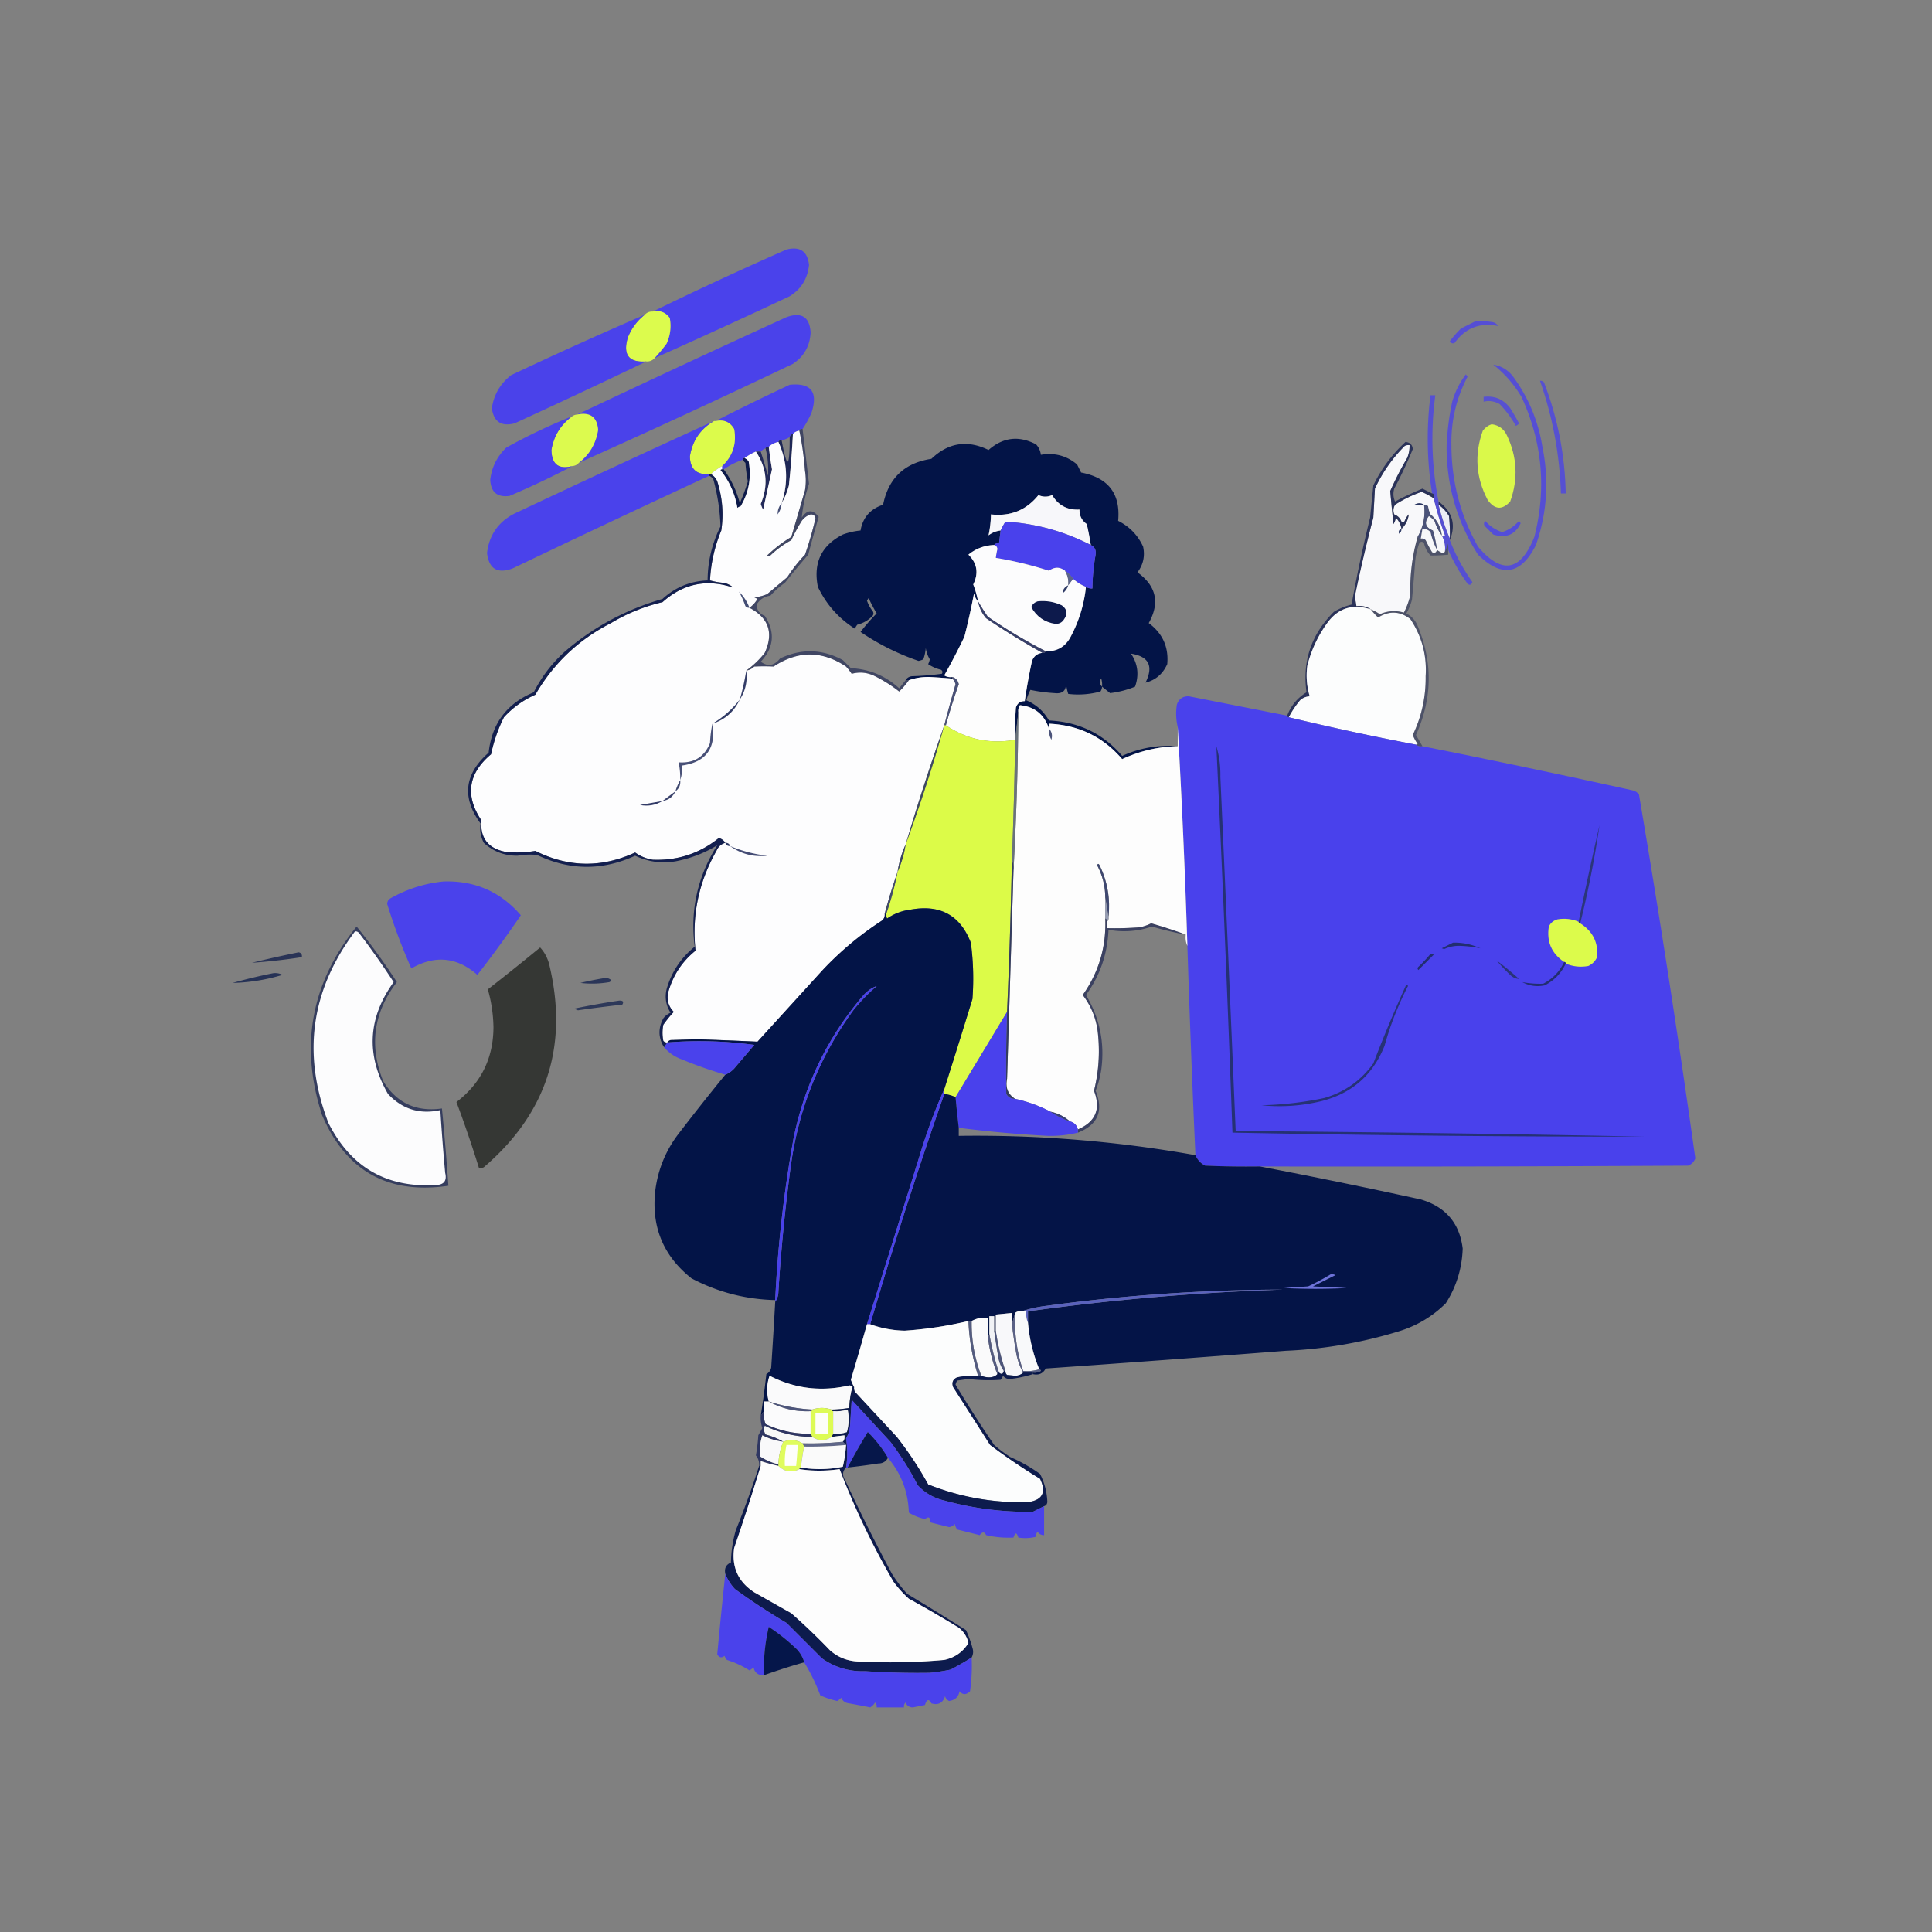
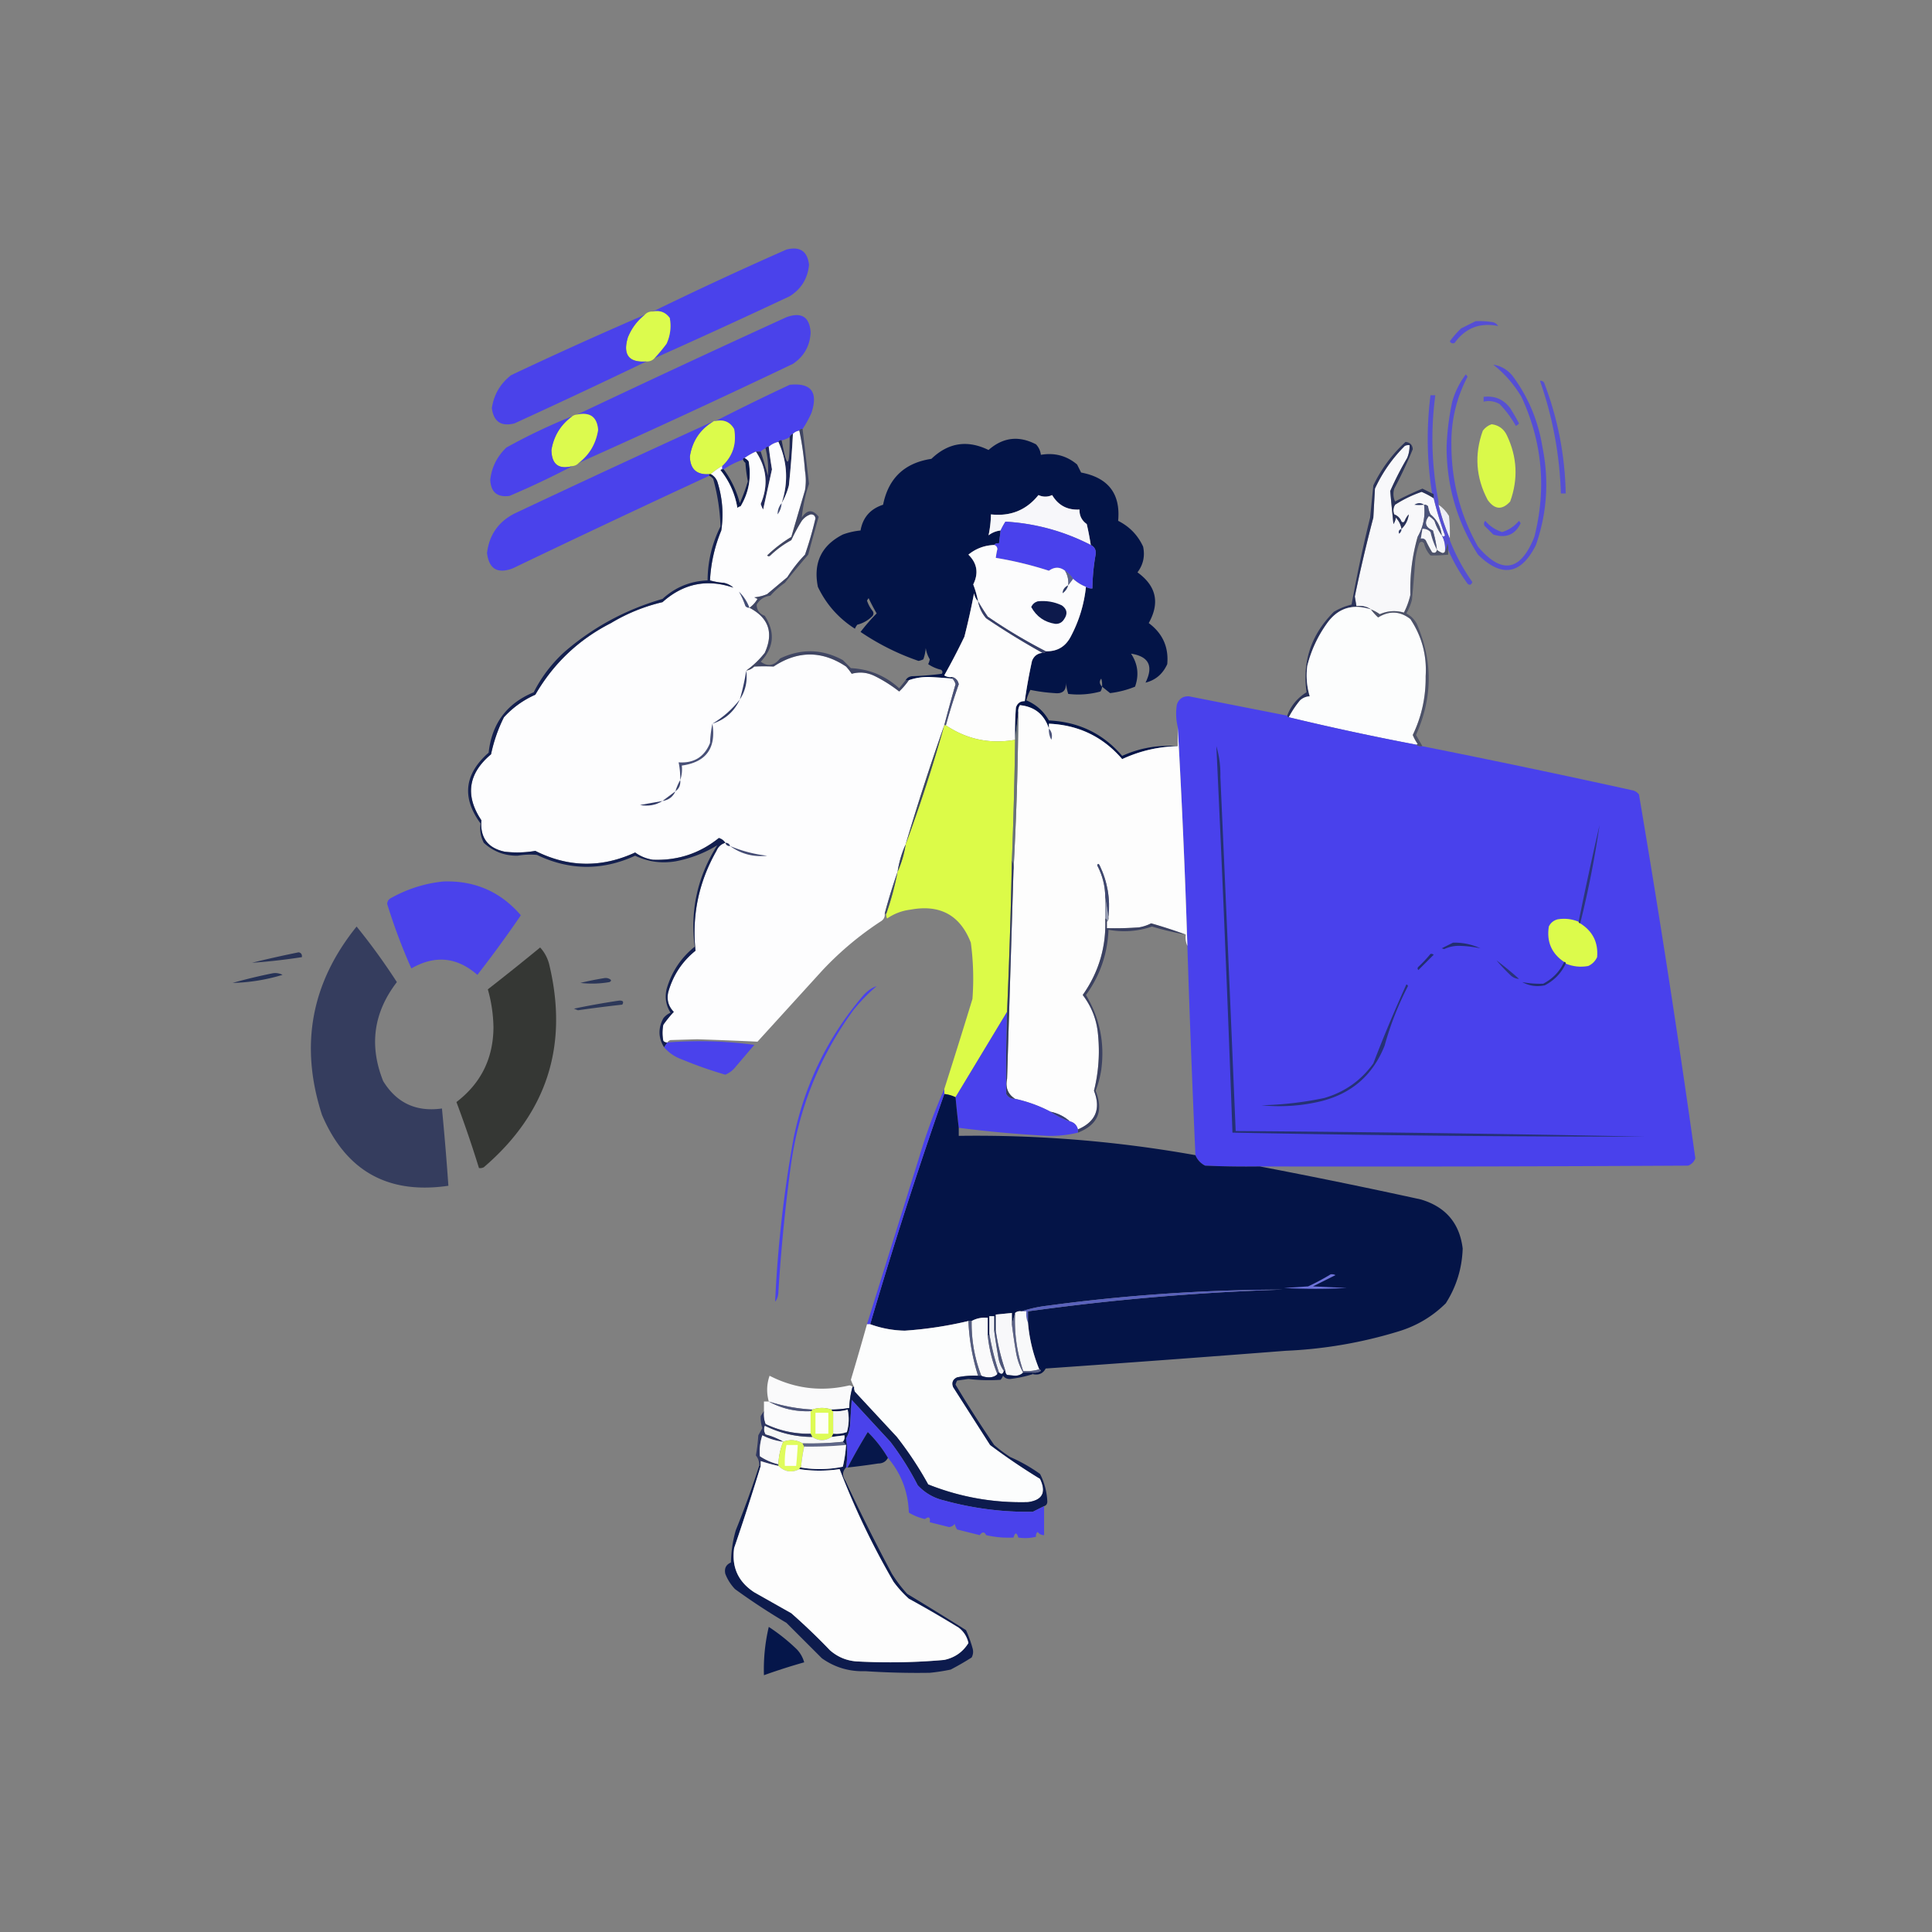
<svg xmlns="http://www.w3.org/2000/svg" width="1200" height="1200" style="shape-rendering:geometricPrecision;text-rendering:geometricPrecision;image-rendering:optimizeQuality;fill-rule:evenodd;clip-rule:evenodd">
  <rect width="100%" height="100%" fill="#808080" stroke="none" />
  <path fill="#4941EC" d="M406.5 222.5a99 99 0 0 0 7.5-9q3.515-7.654 2-16-3.887-5.322-10.5-4a2368 2368 0 0 1 83-38.5q12.544-3.186 14 9.5-1.239 12.736-12 19.5a4738 4738 0 0 1-84 38.5" style="opacity:.986" />
  <path fill="#dcfb4d" d="M405.5 193.5q6.613-1.322 10.5 4 1.515 8.346-2 16a99 99 0 0 1-7.5 9q-1.92 2.147-5 2-16.419 1.26-11.5-15 3.476-8.504 10.5-14 1.92-2.147 5-2" style="opacity:1" />
  <path fill="#4941EC" d="M359.5 287.5q9.999-7.727 12-20.5-.975-12.008-13-9.5a10078 10078 0 0 1 130-60.5q14.018-5.009 15 9.5-.64 12.531-11 19.5a5950 5950 0 0 1-133 61.5M400.5 195.5q-7.024 5.496-10.5 14-4.919 16.26 11.5 15a4659 4659 0 0 1-82 38.5q-12.355 3.076-14-9.5 1.878-12.636 12-20.5a2680 2680 0 0 1 83-37.5" style="opacity:.983" />
  <path fill="#4941EC" d="M916.5 199.5q5.025-.247 10 .5 2.679.294 4 2.5-16.953-3.435-27 10.5-1.838.845-3-1a63 63 0 0 1 7-8z" style="opacity:.779" />
  <path fill="#4941EC" d="M498.5 266.5q-1.488-.258-2 1-2.343.35-4 2-1.5.5-2 2a16.3 16.3 0 0 1-5 2q-1.488-.258-2 1-3.479.738-6 3-1.488-.258-2 1-1.815.648-3 2h-3a35.7 35.7 0 0 0-7 4q-1 0-1 1-6.524 2.262-12 6h-1v-2q9.958-9.288 7.5-23-3.798-6.61-11.5-5a1475 1475 0 0 1 46-22.5q19.947-2.016 13.5 17.5a72 72 0 0 1-5.5 10" style="opacity:.988" />
  <path fill="#4941EC" d="M956.5 236.5q1.494-.129 2.5 1 12.81 33.302 13.5 69h-3q-1.11-36.05-13-70" style="opacity:.75" />
  <path fill="#dcfa4e" d="M358.5 257.5q12.025-2.508 13 9.5-2.001 12.773-12 20.5-1.52 1.76-4 2-12.744 3.361-13-10 2.205-13.196 13-21a5.73 5.73 0 0 1 3-1" style="opacity:1" />
  <path fill="#4941EC" d="M355.5 258.5q-10.795 7.804-13 21 .256 13.361 13 10a524 524 0 0 1-39 18.5q-11.423 1.581-12-10 1.371-11.743 10-20a358 358 0 0 1 41-19.5" style="opacity:.98" />
  <path fill="#dcfb4b" d="M443.5 261.5h1q7.702-1.61 11.5 5 2.458 13.712-7.5 23a39.4 39.4 0 0 0-7 5h-1q-11.736.765-12-11 2.31-14.642 15-22" style="opacity:1" />
  <path fill="#4941EC" d="M443.5 261.5q-12.69 7.358-15 22 .264 11.765 12 11v1a10229 10229 0 0 0-122 57.5q-14.18 5.375-16-9.5 2.019-16.799 17-24.5a10513 10513 0 0 1 124-57.5" style="opacity:.985" />
  <path fill="#031447" d="M684.5 426.5a5.58 5.58 0 0 1-1 3 51.9 51.9 0 0 1-20 1.5 34 34 0 0 1-1.5-7.5q.809 7.91-7 7a103 103 0 0 1-15-2 30 30 0 0 0-2.5 6.5q9.125 3.875 14 12.5 27.768 1.263 45.5 22 16.433-7.447 34.5-6-17.928.326-34.5 8-17.81-20.777-45.5-22v3q-4.366-13.127-18-14.5-1.32 2.034-1 4.5l-2 17q-.25-10.013.5-20 1.312-4.072 5.5-4a326 326 0 0 1 4.5-25q1.746-4.492 6.5-5 1.487.258 2-1 10.549.35 15.5-9 7.778-14.62 9.5-31 1.812 1.1 4 1a131 131 0 0 1 2-21q.633-4.212-3-6a179 179 0 0 0-2.5-13q-4.66-3.321-4.5-9-11.246.627-17-9-4.227 1.925-8.5 0-11.235 14.01-29.5 12a68 68 0 0 1-1.5 13q3.352-2.553 7.5-3l-1 8q-1.937-.356-3 1-9.054.35-16 6 8.164 8.028 3 18.5a62.6 62.6 0 0 1 3 10.5q-1.94-2.013-2.5-5a448 448 0 0 1-6 27 409 409 0 0 1-12.5 24q2.318 1.428 5 1v1q-6.98-.624-14-1-6.89-.181-13 2h-2q1.27-2.2 4-2.5a181 181 0 0 0 18.5-1.5q.926-1.423-.5-2.5a24 24 0 0 1-8-3.5q.73-1.419 1-3-1.929-3.189-2.5-7a26.7 26.7 0 0 1-1.5 7q-1.419.73-3 1a151.6 151.6 0 0 1-36-18 125 125 0 0 1 10-11.5 128 128 0 0 1-5-9.5l-1 1.5a20.4 20.4 0 0 0 3.5 6.5q1 1.5 0 3-3.94 4.096-9.5 5.5a9.5 9.5 0 0 0-1.5 2.5q-15.27-9.764-23-26-4.464-22.314 15.5-32.5a43.8 43.8 0 0 1 11-2.5q2.107-12.117 14-16 4.976-24.725 30-28.5 15.793-15.133 35.5-5.5 13.45-11.853 29.5-3.5 2.579 2.805 3 6.5 12.78-2.175 22.5 6l2.5 5q25.361 4.815 23 30 10.58 5.33 15.5 16 1.883 8.841-3.5 16 17.543 12.648 7 31.5 12.937 9.615 11.5 25.5-4.158 9.184-13.5 11.5 7.623-15.412-9-18 6.372 9.567 2.5 20.5a59.7 59.7 0 0 1-15.5 4q-2.529-2.035-5-4m0 0q-2.47-2.53-.5-5a12.9 12.9 0 0 1 .5 5" style="opacity:.99" />
  <path fill="#f8f8fa" d="M870.5 328.5q3.873-3.745 4.5-9a12.4 12.4 0 0 0-2.5 4q-.752 1.532-2 .5-1.25-3.25-4.5-4.5-1.212-3.119.5-6a75.4 75.4 0 0 1 16.5-8 46.8 46.8 0 0 1 7.5 4 200 200 0 0 0 7 23q-.705 1.445-2 0-.981-8.015-7-13a14.7 14.7 0 0 1-1.5-5q-1.006-1.129-2.5-1 1.374 10.533-4 20-5.02 17.592-4.5 36a46.8 46.8 0 0 1-4 11q-7.638-2.216-15 1a25.2 25.2 0 0 0-5.5-3q-3.935-2.648-9-2-.49-2.982-1-6a924 924 0 0 1 11.5-49l1-18q6.869-14.876 18.5-26.5a4.93 4.93 0 0 1 3-.5 19 19 0 0 1-1.5 8 198 198 0 0 0-10.5 20.5q.921 10.234 2 20.5a10.3 10.3 0 0 0 1.5-4q2.819 3.04 3.5 7" style="opacity:1" />
  <path fill="#1e2756" d="M492.5 269.5a596 596 0 0 1-2.5 32q-1.557 5.952-4.5 11 6.365-19.363-2-38 .512-1.258 2-1 5.037 27.362 5-2 .5-1.5 2-2" style="opacity:.997" />
  <path fill="#232a5a" d="M477.5 277.5a253 253 0 0 0 2 14 31322 31322 0 0 0-5.5 25 16.2 16.2 0 0 1-1.5-3.5q7.207-17.163-3-32.5h3a390 390 0 0 1 4.5 15 54.4 54.4 0 0 0-1.5-17q.512-1.258 2-1" style="opacity:.991" />
  <path fill="#f7f7fa" d="M677.5 338.5q-25.005-12.849-53-14.5a44.4 44.4 0 0 0-3 5.5q-4.148.447-7.5 3a68 68 0 0 0 1.5-13q18.265 2.01 29.5-12 4.273 1.925 8.5 0 5.754 9.627 17 9-.16 5.679 4.5 9 1.495 6.474 2.5 13" style="opacity:1" />
  <path fill="#0d1a4a" d="M462.5 284.5q1.438.679 2.5 2 2.701 15.146-5 28a3.94 3.94 0 0 0-2 1q-2.205-13.157-10.5-23.5.343-.598 1-.5h1q6.962 9.429 10 21a109 109 0 0 0 5-13.5 96 96 0 0 1-1.5-11.5q-1.075-.816-1.5-2 0-1 1-1" style="opacity:.999" />
  <path fill="#27335f" d="M884.5 313.5q-3.42.369-6 0 3.204-1.94 6 0" style="opacity:1" />
  <path fill="#ecedf4" d="M893.5 313.5q4.001 2.754 6.5 7 .749 6.982.5 14-4.352-10.056-7-21" style="opacity:1" />
  <path fill="#f5f6f8" d="M895.5 332.5q2.517 4.578 2 10-.352.895-1.5 1a11.8 11.8 0 0 1-3.5-2 77 77 0 0 0-2.5-12q-7.122-2.922-2.5-9a15 15 0 0 1 3.5 3q1.56 4.984 4.5 9" style="opacity:1" />
  <path fill="#4941EC" d="M677.5 338.5q3.633 1.788 3 6a131 131 0 0 0-2 21q-2.188.1-4-1-4.4-1.709-8-5-2.072-3.073-5-5-4.839-3.716-10 0a226 226 0 0 0-33-8 48 48 0 0 1 1-5.5q-.276-2.064-2-2.5 1.063-1.356 3-1l1-8a44.4 44.4 0 0 1 3-5.5q27.995 1.651 53 14.5" style="opacity:1" />
-   <path fill="#131d4d" d="M893.5 311.5q12.97 9.397 7 24v-1a98.4 98.4 0 0 0-.5-14q-2.499-4.246-6.5-7z" style="opacity:.842" />
  <path fill="#4941EC" d="M927.5 226.5q7.251 1.133 12 7 14.56 19.639 18.5 44 6.377 31.088-4 61-13.88 27.72-36 6-19.467-30.53-19.5-67a163 163 0 0 1 3.5-28q2.694-9.389 8.5-17l1 1.5q-10.536 20.178-10 43 .177 33.46 16.5 62.5 22.124 26.193 35-6 11.45-44.903-8-87-7.036-11.768-17.5-20" style="opacity:.778" />
  <path fill="#defe47" d="M926.5 263.5q6.63.871 9.5 7 9.54 20.133 2 41-7.461 8.151-14-1-10.992-20.873-3-43 2.25-2.953 5.5-4" style="opacity:.955" />
  <path fill="#4941EC" d="M921.5 246.5q10.26-1.245 16.5 7a134 134 0 0 1 5.5 9.5 4.46 4.46 0 0 1-2 1.5 66 66 0 0 0-10-13.5q-4.957-2.764-10-1.5z" style="opacity:.745" />
  <path fill="#4941EC" d="M922.5 323.5q4.218 4.954 10.5 7 6.222-1.96 10.5-7l1 1.5q-5.17 10.724-17 7l-5.5-5.5q-.705-1.615.5-3" style="opacity:.816" />
  <path fill="#4b5379" d="M884.5 313.5q1.494-.129 2.5 1a14.7 14.7 0 0 0 1.5 5q6.019 4.985 7 13-2.94-4.016-4.5-9a15 15 0 0 0-3.5-3q-4.622 6.078 2.5 9a77 77 0 0 1 2.5 12q-2.664-5.084-4-11-2.024-2.175-5-2l-1 6q1.937-.356 3 1-3.081.202-5-2 5.374-9.467 4-20" style="opacity:1" />
  <path fill="#f6f7f9" d="M892.5 341.5q-.514 2.588-3 1.5a81 81 0 0 1-4-7.5q-1.063-1.356-3-1l1-6q2.976-.175 5 2 1.336 5.916 4 11" style="opacity:1" />
  <path fill="#323e68" d="M870.5 328.5q.059 1.884-1.5 3-.878-2.247 1.5-3" style="opacity:1" />
  <path fill="#fcfcfd" d="M617.5 338.5q1.724.436 2 2.5a48 48 0 0 0-1 5.5 226 226 0 0 1 33 8q5.161-3.716 10 0 2.435 4.072 2 9l3-4q3.6 3.291 8 5-1.722 16.38-9.5 31-4.951 9.35-15.5 9a329 329 0 0 1-36-21.5 153 153 0 0 1-6-9.5 62.6 62.6 0 0 0-3-10.5q5.164-10.472-3-18.5 6.946-5.65 16-6" style="opacity:1" />
  <path fill="#4941EC" d="M893.5 311.5v2q2.648 10.944 7 21v1a122.2 122.2 0 0 0 14 26q-1.014 2.78-3 1-7.2-9.909-12-21a8.4 8.4 0 0 0-.5-4q-.297 2.822-1.5 5 .517-5.422-2-10 1.295 1.445 2 0a200 200 0 0 1-7-23v-2q0-1-1-1-4.855-30.446-1-61h3q-4.428 33.15 2 66" style="opacity:.77" />
  <path fill="#5b648a" d="M661.5 354.5q2.928 1.927 5 5l-3 4q.435-4.928-2-9" style="opacity:1" />
  <path fill="#fdfdfe" d="M496.5 267.5q2.546 12.156 3.5 25 1 6 0 12l-8.5 29a83.5 83.5 0 0 0-15 11.5q1 1 2 0a60.6 60.6 0 0 1 13-9.5 105 105 0 0 1 6.5-12q2.158-2.922 5.5-4 2.649-.099 3 2.5a226 226 0 0 1-6.5 22.5 87.8 87.8 0 0 0-11 14L476.5 369a25.8 25.8 0 0 1-8 2l2 1q-2.026 3.397-5 5.5 17.953 9.425 9.5 28a56.4 56.4 0 0 1-11.5 11q2.885-.442 5-2.5 6.024-.279 12 0 22.58-14.946 45 0a36 36 0 0 1 3.5 4.5q7.427-2.043 14.5 1.5a87.4 87.4 0 0 1 15 9.5 46.5 46.5 0 0 0 6-7q6.11-2.181 13-2 7.02.376 14 1 1.457 1.349 2 3.5a1075 1075 0 0 0-7 25.5 1599 1599 0 0 0-24 74q-3.636 8.02-5 17a369 369 0 0 0-8 26q.305 2.835-2 4.5-20.004 12.991-36.5 30.5L470.5 647q-18.711-.87-37.5-1.5l-16.5.5q-1.374.417-2 1.5-1.494.129-2.5-1a25.2 25.2 0 0 1 0-10 74 74 0 0 1 6.5-8q-4.932-5.048-3.5-12 4.38-15.846 17-26-3.49-33.048 13-62 1.614-3.869 5.5-5-1.359-2.197-4-3-17.93 14.394-41 13.5-6.077-.94-11-4.5-31.314 14.44-62-1a65.8 65.8 0 0 1-19 .5q-15.81-3.368-14.5-19.5-15.366-23.015 6-41a94.1 94.1 0 0 1 8-23q8.286-9.036 19.5-14 16.943-29.194 47-44.5a111.3 111.3 0 0 1 32-13q19.434-17.361 44-9a12.8 12.8 0 0 0-6-3 42.4 42.4 0 0 1-8.5-1.5q.802-16 7-31 2.322-15.447-2.5-30.5-1.222-2.97-4-4.5a39.4 39.4 0 0 1 7-5v2q-.657-.098-1 .5 8.295 10.343 10.5 23.5a3.94 3.94 0 0 1 2-1q7.701-12.854 5-28-1.062-1.321-2.5-2a35.7 35.7 0 0 1 7-4q10.207 15.337 3 32.5a16.2 16.2 0 0 0 1.5 3.5q2.742-12.49 5.5-25a253 253 0 0 1-2-14q2.521-2.262 6-3 8.365 18.637 2 38 2.943-5.048 4.5-11a596 596 0 0 0 2.5-32q1.657-1.65 4-2" style="opacity:1" />
  <path fill="#454e75" d="M485.5 312.5q-.215 3.896-2.5 7-.091-3.976 2.5-7" style="opacity:1" />
  <path fill="#2f3b66" d="M663.5 363.5q-.797 3.066-3.5 5 .115-3.407 3.5-5" style="opacity:1" />
  <path fill="#444e75" d="M465.5 377.5q-1.494.129-2.5-1-1.732-4.937-4-9 4.405 4.326 6.5 10" style="opacity:1" />
  <path fill="#fdfdfd" d="M607.5 373.5q1.078 5.907 5 10.5a476 476 0 0 0 35 21.5q-4.754.508-6.5 5a326 326 0 0 0-4.5 25q-4.188-.072-5.5 4-.75 9.987-.5 20-23.41 4.119-43-9a376 376 0 0 1 8-25.5q-.71-3.457-4-4.5-2.682.428-5-1a409 409 0 0 0 12.5-24 448 448 0 0 0 6-27q.56 2.987 2.5 5" style="opacity:1" />
  <path fill="#0d1a4c" d="M644.5 373.5q7.916-.853 15 2.5 4.937 3.498 1.5 8.5-1.882 3.141-5.5 3-10.126-1.558-15-10.5 1.27-2.656 4-3.5" style="opacity:1" />
  <path fill="#131e4f" d="M889.5 306.5q1 0 1 1v2a46.8 46.8 0 0 0-7.5-4 75.4 75.4 0 0 0-16.5 8q-1.712 2.881-.5 6 3.25 1.25 4.5 4.5 1.248 1.032 2-.5a12.4 12.4 0 0 1 2.5-4q-.627 5.255-4.5 9-.681-3.96-3.5-7a10.3 10.3 0 0 1-1.5 4 1380 1380 0 0 1-2-20.5 198 198 0 0 1 10.5-20.5 19 19 0 0 0 1.5-8 4.93 4.93 0 0 0-3 .5q-11.631 11.624-18.5 26.5l-1 18a924 924 0 0 0-11.5 49q.51 3.018 1 6 5.065-.648 9 2-17.283-5.615-27.5 9-8.421 11.845-12 26-1.272 9.72 1.5 19-3.425.162-6 2.5a61 61 0 0 0-7 10.5q-1 0-1-1 3.457-9.22 12-14.5-3.989-29.067 17-50a39.5 39.5 0 0 1 11-4.5 864 864 0 0 1 11.5-54l2-20q7.484-15.513 20-27 4.196.446 4.5 4.5a272 272 0 0 1-11.5 24.5q-1.227 4.09.5 8a197 197 0 0 1 17-8q2.991 1.483 6 3" style="opacity:.792" />
  <path fill="#fcfdfd" d="M851.5 378.5a31.5 31.5 0 0 0 4.5 5q10.424-6.449 20 1 10.711 16.09 9.5 35.5.25 19.273-8 36.5 1.14 2.905 3 5.5-.342.598-1 .5a1657 1657 0 0 1-79-17 61 61 0 0 1 7-10.5q2.575-2.338 6-2.5-2.772-9.28-1.5-19 3.579-14.155 12-26 10.217-14.615 27.5-9" style="opacity:1" />
  <path fill="#373f6a" d="M607.5 373.5q2.775 4.78 6 9.5a329 329 0 0 0 36 21.5q-.513 1.258-2 1a476 476 0 0 1-35-21.5q-3.922-4.593-5-10.5" style="opacity:1" />
  <path fill="#111d4e" d="M440.5 295.5v-1h1q2.778 1.53 4 4.5 4.822 15.053 2.5 30.5-6.198 15-7 31a42.4 42.4 0 0 0 8.5 1.5 12.8 12.8 0 0 1 6 3q-24.566-8.361-44 9a111.3 111.3 0 0 0-32 13q-30.057 15.306-47 44.5-11.214 4.964-19.5 14a94.1 94.1 0 0 0-8 23q-21.366 17.985-6 41-1.31 16.132 14.5 19.5a65.8 65.8 0 0 0 19-.5q30.686 15.44 62 1 4.923 3.56 11 4.5 23.07.894 41-13.5 2.641.803 4 3-3.886 1.131-5.5 5-16.49 28.952-13 62-12.62 10.154-17 26-1.432 6.952 3.5 12a74 74 0 0 0-6.5 8 25.2 25.2 0 0 0 0 10q1.006 1.129 2.5 1l-2 3q-5.459-8.675-.5-18a11.53 11.53 0 0 1 4.5-3.5q-4.246-6.661-2.5-14.5 4.534-16.034 17.5-26.5-4.408-33.882 14-63-11.812 7.284-26 10-13.123 2.154-25-3.5-30.614 14.055-61-.5a46 46 0 0 0-12 .5q-12.154.118-21-8-2.974-5.842-2-12-17.688-24.101 5-44 2.983-27.202 28-37.5 7.155-14.171 19-25 26.73-23.121 61-33 11.824-10.863 28-11.5.11-17.692 8-33.5-.456-14.826-4.5-29.5-1.062-1.321-2.5-2" style="opacity:.976" />
  <path fill="#162051" d="M496.5 267.5q.512-1.258 2-1 1.996 16.93 4 34a94.8 94.8 0 0 0-4.5 21q5.01-7.576 10.5-.5a1216 1216 0 0 0-6.5 23.5 570 570 0 0 0-14.5 17.5 51 51 0 0 0-9 8q-5.718.705-8.5 5.5-.04 5.01 5 7 9.9 15.25-2.5 28.5 6.574 4.803 12-2 19.782-9.407 39 1l5 5q17.287.897 30 12.5a456 456 0 0 0 4-5h2a46.5 46.5 0 0 1-6 7 87.4 87.4 0 0 0-15-9.5q-7.073-3.543-14.5-1.5a36 36 0 0 0-3.5-4.5q-22.42-14.946-45 0a129 129 0 0 0-12 0q-2.115 2.058-5 2.5a56.4 56.4 0 0 0 11.5-11q8.453-18.575-9.5-28 2.974-2.103 5-5.5l-2-1a25.8 25.8 0 0 0 8-2l12.5-10.5a87.8 87.8 0 0 1 11-14 226 226 0 0 0 6.5-22.5q-.351-2.599-3-2.5-3.342 1.078-5.5 4a105 105 0 0 0-6.5 12 60.6 60.6 0 0 0-13 9.5q-1 1-2 0a83.5 83.5 0 0 1 15-11.5l8.5-29q1-6 0-12-.954-12.844-3.5-25" style="opacity:.6" />
  <path fill="#343d68" d="M463.5 416.5q1.302 9.94-4 18a146 146 0 0 0 4-18" style="opacity:1" />
  <path fill="#495178" d="M591.5 420.5q3.29 1.043 4 4.5a376 376 0 0 0-8 25.5h-1a1075 1075 0 0 1 7-25.5q-.543-2.151-2-3.5z" style="opacity:1" />
  <path fill="#131e4e" d="M880.5 333.5q1.919 2.202 5 2a81 81 0 0 0 4 7.5q2.486 1.088 3-1.5a11.8 11.8 0 0 0 3.5 2q1.148-.105 1.5-1 1.203-2.178 1.5-5a8.4 8.4 0 0 1 .5 4v3a89 89 0 0 1-11 .5q-2.976-3.201-4-7.5-1.5-2-3 0a48.3 48.3 0 0 0-2.5 11 944 944 0 0 1-2 24 33.3 33.3 0 0 1-3.5 8.5q4.25 2.25 6.5 6.5 15.036 34.542-.5 69a1985 1985 0 0 0 4 7q-2.398.401-4-1 .658.098 1-.5a25.2 25.2 0 0 1-3-5.5q8.25-17.227 8-36.5 1.211-19.41-9.5-35.5-9.576-7.449-20-1a31.5 31.5 0 0 1-4.5-5 25.2 25.2 0 0 1 5.5 3q7.362-3.216 15-1a46.8 46.8 0 0 0 4-11q-.52-18.408 4.5-36" style="opacity:.459" />
  <path fill="#4941EC" d="M799.5 444.5q0 1 1 1a1657 1657 0 0 0 79 17q1.602 1.401 4 1a6530 6530 0 0 1 131 27.5 6.97 6.97 0 0 1 3.5 2.5 7957 7957 0 0 1 35 226q-1.245 3.25-4.5 4.5-133 .75-266 .5-17.008.25-34-.5-4.205-2.177-6-6.5a9736 9736 0 0 1-5-130 5303 5303 0 0 0-6-136q-1.66-6.872-.5-14 1.985-5.246 7.5-5z" style="opacity:1" />
  <path fill="#fdfdfd" d="M651.5 452.5v-3q27.69 1.223 45.5 22 16.572-7.674 34.5-8v-12a5303 5303 0 0 1 6 136q-1.452-3.161-1-7a309 309 0 0 0-21.5-7 25.8 25.8 0 0 1-7.5 2.5q-9.987.75-20 .5v-4q1.356-1.063 1-3 1.824-16.836-5.5-32-.981-1.794-1.5 0 4.965 9.395 5 20v13q1 26.278-14 47.5 8.283 10.844 9.5 24.5 1.782 17.755-2.5 35 6.556 16.881-10 24-1-4-5-5-5.121-4.56-12-6-10.331-5.447-22-8-6.727-4.223-5-12.5 2.017-64.75 4-129.5a2036 2036 0 0 0 3-98q-.32-2.466 1-4.5 13.634 1.373 18 14.5" style="opacity:1" />
  <path fill="#323c67" d="M459.5 434.5q-5.191 11.187-17 15 9.873-5.87 17-15" style="opacity:1" />
  <path fill="#dcfb48" d="M586.5 450.5h1q19.59 13.119 43 9a2917 2917 0 0 1-2 75 4015 4015 0 0 1-3 94l-32 53a21.2 21.2 0 0 0-7-2v-3a5446 5446 0 0 0 17.5-56 167.8 167.8 0 0 0-1-35q-9.935-25.604-37.5-20.5-7.936.978-14.5 5.5a4.93 4.93 0 0 1-.5-3 187 187 0 0 0 7-26q3.636-8.02 5-17a959 959 0 0 0 24-74" style="opacity:1" />
  <path fill="#4c547a" d="M651.5 452.5q2.739 2.932 1.5 7-1.803-3.266-1.5-7" style="opacity:1" />
  <path fill="#485077" d="M442.5 449.5q3.604 22.845-19 26 .465 4.82-1 9a49.4 49.4 0 0 0-1-11q14.216 1 19.5-12 .264-6.282 1.5-12" style="opacity:1" />
  <path fill="#69727b" d="M632.5 442.5a2036 2036 0 0 1-3 98q.442-3.352-1-6a2917 2917 0 0 0 2-75z" style="opacity:1" />
  <path fill="#3d4961" d="M586.5 450.5a959 959 0 0 1-24 74 1599 1599 0 0 1 24-74" style="opacity:1" />
  <path fill="#3c456e" d="M422.5 484.5q.501 4.486-3 7 1.146-3.777 3-7" style="opacity:1" />
  <path fill="#39416b" d="M419.5 491.5q-2.284 5.156-8 6 3.942-2.982 8-6" style="opacity:1" />
  <path fill="#313a66" d="M411.5 497.5q-6.35 3.928-14 2.5 7.02-1.256 14-2.5" style="opacity:1" />
  <path fill="#2b3662" d="M450.5 523.5q2.29-.11 3 2-2.29.11-3-2" style="opacity:1" />
  <path fill="#454d75" d="M453.5 525.5a83.6 83.6 0 0 0 23 6q-12.735 1.442-23-6" style="opacity:1" />
  <path fill="#384360" d="M562.5 524.5q-1.364 8.98-5 17 1.364-8.98 5-17" style="opacity:1" />
  <path fill="#3f4870" d="m688.5 569.5-2-12q-.035-10.605-5-20 .519-1.794 1.5 0 7.324 15.164 5.5 32" style="opacity:1" />
  <path fill="#2b367a" d="M981.5 573.5q-1 0-1-1a2404 2404 0 0 1 13-60 616 616 0 0 1-12 61" style="opacity:1" />
  <path fill="#414b6a" d="M557.5 541.5a187 187 0 0 1-7 26h-1a369 369 0 0 1 8-26" style="opacity:1" />
  <path fill="#4941EC" d="M275.5 547.5q29.123-.933 48 21a732 732 0 0 1-27 37q-18.976-16.636-41-4a359 359 0 0 1-15-40q.044-2.294 2-3.5 15.531-8.763 33-10.5" style="opacity:.986" />
-   <path fill="#031447" d="M586.5 676.5q-9.018 20.282-15.5 42-16.255 52.028-32.5 104a2012 2012 0 0 1-10 34.5 31.5 31.5 0 0 0 2 4.5h-1q-.626-.936-2-1-25.955 6.072-49.5-6-2.737 7.857-.5 16h-3v6l-2 3a590 590 0 0 0 3.5-26q2.377-1.314 3-4 1.35-20.5 2.5-41 1.95-2.585 2-6.5a1100 1100 0 0 1 7.5-76.5q7.101-54.163 39-98a113 113 0 0 1 14.5-15q-4.527 1.488-8.5 6-32.649 38.302-43 88a764 764 0 0 0-11.5 101q-27.609-.652-52-13.5-26.277-20.83-22.5-54.5 2.558-20.109 15-36a1514 1514 0 0 1 28.5-36q3.834-1.565 6.5-5l11.5-13.5a252.3 252.3 0 0 0-54-1.5q.626-1.083 2-1.5l16.5-.5q18.789.63 37.5 1.5l40.5-44.5q16.496-17.509 36.5-30.5 2.305-1.665 2-4.5h1a4.93 4.93 0 0 0 .5 3q6.564-4.522 14.5-5.5 27.565-5.104 37.5 20.5a167.8 167.8 0 0 1 1 35 5446 5446 0 0 1-17.5 56" style="opacity:.998" />
  <path fill="#343c5f" d="M628.5 534.5q1.442 2.648 1 6-1.983 64.75-4 129.5-1.727 8.277 5 12.5-3.604.16-5.5-3-.361-25.5.5-51a4015 4015 0 0 0 3-94" style="opacity:1" />
-   <path fill="#969db3" d="m686.5 557.5 2 12q.356 1.937-1 3 .258-1.487-1-2z" style="opacity:1" />
+   <path fill="#969db3" d="m686.5 557.5 2 12q.356 1.937-1 3 .258-1.487-1-2" style="opacity:1" />
  <path fill="#dcfb4b" d="M980.5 572.5q0 1 1 1 11.679 7.359 10.5 21-1.75 3.75-5.5 5.5-7.279 1.323-14-1.5 0-1-1-1-11.702-7.91-9.5-22 1.664-3.473 5.5-4.5 6.726-1.096 13 1.5" style="opacity:1" />
  <path fill="#101c4d" d="M221.5 575.5a393 393 0 0 1 25 34.5q-21.763 28.33-8.5 61.5 12.536 20.389 36.5 17a1746 1746 0 0 1 4 48q-56.253 8.25-78.5-44-20.9-64.493 21.5-117" style="opacity:.663" />
-   <path fill="#fcfcfd" d="M220.5 578.5q1.494-.129 2.5 1a518 518 0 0 1 21.5 30.5q-24.156 33.466-3.5 69.5 13.434 14.229 32.5 10a1408 1408 0 0 0 3 39q1.7 6.915-5 7.5-46.502 3.123-67.5-38.5-24.645-64.121 16.5-119" style="opacity:1" />
  <path fill="#343633" d="M335.5 588.5q3.871 4.23 5.5 10 18.51 75.962-40.5 126.5a4.93 4.93 0 0 1-3 .5 742 742 0 0 0-14-41q22.87-17.488 23-46.5-.231-12.12-3.5-23.5a1609 1609 0 0 0 32.5-26" style="opacity:.975" />
  <path fill="#222e70" d="M902.5 585.5q8.936-.179 17 3.5a72.5 72.5 0 0 0-12.5-1.5q-5.275-.214-10 2l-1.5-.5z" style="opacity:1" />
  <path fill="#021144" d="M185.5 591.5q2.322.482 2 3a367 367 0 0 1-31 3.5 691 691 0 0 1 29-6.5" style="opacity:.684" />
  <path fill="#212e70" d="M888.5 592.5a2.43 2.43 0 0 1 2 .5l-9.5 9.5q-1-1 0-2a84 84 0 0 0 7.5-8" style="opacity:1" />
  <path fill="#182151" d="M686.5 570.5q1.258.513 1 2v4q10.013.25 20-.5a25.8 25.8 0 0 0 7.5-2.5 309 309 0 0 1 21.5 7 198 198 0 0 1-21-5q-13.246 4.514-27 2-.918 22.51-14 40.5 12.873 21.456 9.5 46.5a62.4 62.4 0 0 1-3.5 13q7.611 18.76-11 26v-2q16.556-7.119 10-24 4.282-17.245 2.5-35-1.217-13.656-9.5-24.5 15-21.222 14-47.5" style="opacity:.667" />
  <path fill="#293479" d="M929.5 596.5a219 219 0 0 1 14 11.5q-2.668-.066-5-2a117 117 0 0 1-9-9.5" style="opacity:1" />
  <path fill="#011245" d="M169.5 604.5a9.86 9.86 0 0 1 6 1q-15.316 4.637-31 5a341 341 0 0 1 25-6" style="opacity:.704" />
  <path fill="#011144" d="M375.5 607.5a4.93 4.93 0 0 1 3 .5q2 1 0 2-9.039 1.56-18 .5a196 196 0 0 1 15-3" style="opacity:.674" />
  <path fill="#222e70" d="M971.5 597.5q1 0 1 1-4.118 8.871-13 13.5-7.41 1.561-14-2a59.3 59.3 0 0 0 13 1q8.857-4.605 13-13.5" style="opacity:1" />
  <path fill="#011144" d="M384.5 621.5q3.663-.22 2 2.5a869 869 0 0 0-27.5 3.5l-2.5-1a474 474 0 0 1 28-5" style="opacity:.646" />
  <path fill="#4941EC" d="M625.5 628.5q-.861 25.5-.5 51 1.896 3.16 5.5 3 11.669 2.553 22 8 5.523 3.762 12 6 4 1 5 5v2a72 72 0 0 1-18.5 2 740 740 0 0 1-55.5-5 664 664 0 0 1-2-19z" style="opacity:.993" />
  <path fill="#4941EC" d="M450.5 667.5a260 260 0 0 1-27-9.5q-6.591-2.373-11-7.5l2-3a252.3 252.3 0 0 1 54 1.5L457 662.5q-2.666 3.435-6.5 5" style="opacity:.988" />
  <path fill="#263275" d="M873.5 611.5q.814.09 1 1a192 192 0 0 0-14.5 37q-10.884 27.384-39.5 34.5-18.322 4.399-37 2.5a213.4 213.4 0 0 0 39-4.5q19-5.51 30.5-21.5a883 883 0 0 1 20.5-49" style="opacity:1" />
  <path fill="#031447" d="M586.5 679.5a21.2 21.2 0 0 1 7 2 664 664 0 0 0 2 19v5a772.8 772.8 0 0 1 147 12q1.795 4.323 6 6.5 16.992.75 34 .5a3805 3805 0 0 1 100 20.5q23.12 6.854 26 30.5-.631 18.549-10.5 34-12.494 12.38-29.5 17.5a279.6 279.6 0 0 1-70 12 18188 18188 0 0 1-149 11q-2.496 4.704-8 3.5v-1q2.682.428 5-1-.186-.91-1-1a97.2 97.2 0 0 1-7-29v-7a1496 1496 0 0 1 158-13.5 1106 1106 0 0 0-146 10q-8.37.969-16 3.5-2.398-.401-4 1l-2 7v-7l-10 1v10h-1v-9h-3v11q0 1-1 1v-11q-5.49-.512-10 2h-2a240 240 0 0 1-39.5 6 66.1 66.1 0 0 1-21.5-4 2978 2978 0 0 1 46-143" style="opacity:.996" />
  <path fill="#353e74" d="M652.5 690.5q6.879 1.44 12 6-6.477-2.238-12-6" style="opacity:1" />
  <path fill="#253174" d="M755.5 463.5q2.697 8.881 2.5 19 4.93 109.995 9.5 220 127.51.913 255 3.5a12640 12640 0 0 1-257-2.5 21234 21234 0 0 0-10-240" style="opacity:1" />
  <path fill="#4941EC" d="M481.5 808.5v-1a764 764 0 0 1 11.5-101q10.351-49.698 43-88 3.973-4.512 8.5-6a113 113 0 0 0-14.5 15q-31.899 43.837-39 98a1100 1100 0 0 0-7.5 76.5q-.05 3.915-2 6.5M586.5 676.5v3a2978 2978 0 0 0-46 143h-2q16.245-51.972 32.5-104 6.482-21.718 15.5-42" style="opacity:1" />
  <path fill="#6e73d9" d="M826.5 791.5a4.93 4.93 0 0 1 3 .5l-14 7 21 1q-19.5 1-39 0l15-1a139 139 0 0 0 14-7.5" style="opacity:1" />
  <path fill="#5a62bc" d="M638.5 821.5q-1.452-3.161-1-7h-3q7.63-2.531 16-3.5a1106 1106 0 0 1 146-10 1496 1496 0 0 0-158 13.5z" style="opacity:1" />
  <path fill="#f8f9fa" d="M634.5 814.5h3q-.452 3.839 1 7a97.2 97.2 0 0 0 7 29q-4.687 1.469-10 1-5.877-17.517-5-36 1.602-1.401 4-1" style="opacity:1" />
  <path fill="#f8f8fa" d="M628.5 822.5a348 348 0 0 0 2.5 17q1.126 7.066 4.5 13-1.79 1.916-5 2l-5-.5q-1.129-1.006-1-2.5-4.22-12.374-6-25v-10l10-1z" style="opacity:1" />
  <path fill="#fafafb" d="M613.5 829.5q1.311 12.592 6 24-1.79 1.916-5 2-2.804-.01-5-1-6.272-16.362-6-34 4.51-2.512 10-2z" style="opacity:1" />
  <path fill="#f1f2f5" d="M617.5 826.5a399 399 0 0 0 2.5 16q.758 5.048 3.5 9-.83 3.078-3 1a158 158 0 0 1-6-24v-11h3z" style="opacity:1" />
  <path fill="#fcfdfd" d="M601.5 820.5a130 130 0 0 0 6 34 52.3 52.3 0 0 0-13 1q-3.957 1.794-2.5 6l23 36a387 387 0 0 0 31 21q6.039 12.64-7.5 14.5-32.145.87-62-11a219 219 0 0 0-19.5-29.5l-26-28a4.93 4.93 0 0 1-.5-3 31.5 31.5 0 0 1-2-4.5 2012 2012 0 0 0 10-34.5h2a66.1 66.1 0 0 0 21.5 4 240 240 0 0 0 39.5-6" style="opacity:1" />
  <path fill="#5a6185" d="M630.5 815.5q-.877 18.483 5 36 5.313.469 10-1 .814.09 1 1-2.318 1.428-5 1h-6q-3.374-5.934-4.5-13a348 348 0 0 1-2.5-17z" style="opacity:1" />
  <path fill="#545b80" d="M614.5 828.5a158 158 0 0 0 6 24q-1 0-1 1-4.689-11.408-6-24 1 0 1-1" style="opacity:1" />
  <path fill="#545c80" d="M601.5 820.5h2q-.272 17.638 6 34h-2a130 130 0 0 1-6-34" style="opacity:1" />
  <path fill="#4d557b" d="M617.5 826.5h1q1.78 12.626 6 25h-1q-2.742-3.952-3.5-9a399 399 0 0 1-2.5-16" style="opacity:1" />
  <path fill="#fafafb" d="M529.5 861.5a55.4 55.4 0 0 0-2 13 72 72 0 0 1-11 1q-6-2-12 0a107.3 107.3 0 0 1-27-5q-2.237-8.143.5-16 23.545 12.072 49.5 6 1.374.064 2 1" style="opacity:1" />
  <path fill="#0d1b4d" d="M623.5 851.5h1q-.129 1.494 1 2.5l5 .5q3.21-.084 5-2h6v1a75.5 75.5 0 0 1-14 3q-2.811.165-4.5-2a9.5 9.5 0 0 1-1.5 2.5q-10.01.712-20-.5l-7 1a11.5 11.5 0 0 0-1 2.5 736 736 0 0 0 24 37.5 86.4 86.4 0 0 0 10 7.5 100.7 100.7 0 0 1 18.5 10.5q4.065 7.994 4.5 17 .07 2.307-2 3l-7 3.5q-27.964.41-55-7-9.747-2.245-16.5-9.5a178.4 178.4 0 0 0-17-27l-24-26-1 16q-.41 4.34-2.5 8a56.2 56.2 0 0 1 0 18q-3.432 3.532-.5 8a1175 1175 0 0 0 29 58 86.3 86.3 0 0 0 9.5 12.5 2011 2011 0 0 1 36.5 22.5 72.5 72.5 0 0 1 4 11q1.017 3.15-.5 6-6.28 4.005-13 7.5c-4.295.91-8.628 1.58-13 2-13.337.21-26.67-.12-40-1-9.988.35-18.988-2.32-27-8-7.387-7.39-14.721-14.72-22-22a404 404 0 0 1-32-21q-3.976-4.207-6-9.5-1.066-5.046 3.5-7a77 77 0 0 1 3-20 573 573 0 0 0 14.5-40h1a1515 1515 0 0 1-16.5 51q-2.491 17.766 12.5 27.5l23 13a389 389 0 0 1 24 23c5.132 4.49 11.132 6.82 18 7 17.706.91 35.372.58 53-1q9.853-2.13 15-10.5c-.86-3.89-2.86-7.05-6-9.5a716 716 0 0 0-31-18 70.6 70.6 0 0 1-9.5-10.5 481 481 0 0 1-33.5-70q-12.712 1.882-25 0 0-1 1-1a70.2 70.2 0 0 0 26-.5 83 83 0 0 0 2-13.5l-2-2q1.401-1.602 1-4l-8 1 1-2q4.422.416 8.5-1 2.005-6.998.5-14a23.8 23.8 0 0 1-9 1q-1 0-1-1a72 72 0 0 0 11-1 55.4 55.4 0 0 1 2-13h1a4.93 4.93 0 0 0 .5 3l26 28a219 219 0 0 1 19.5 29.5q29.855 11.87 62 11 13.539-1.86 7.5-14.5a387 387 0 0 1-31-21l-23-36q-1.457-4.206 2.5-6a52.3 52.3 0 0 1 13-1h2q2.196.99 5 1 3.21-.084 5-2 0-1 1-1 2.17 2.078 3-1" style="opacity:.997" />
  <path fill="#fbfbfc" d="M477.5 870.5q11.981 6.601 26 6v14q-14.704.324-28-6a16.9 16.9 0 0 1-1-8v-6z" style="opacity:1" />
  <path fill="#4d557b" d="M477.5 870.5a107.3 107.3 0 0 0 27 5q0 1-1 1-14.019.601-26-6" style="opacity:1" />
  <path fill="#4941EC" d="M648.5 935.5v18q-2.464.03-4-2-1.329 1.238-1 3a27.4 27.4 0 0 1-11 .5q-1.5-5-3 0a61.2 61.2 0 0 1-17-1.5q-1.555-3.272-4 0l-14-3.5a11.3 11.3 0 0 1-1.5-3.5q-1.259 1.686-3.5 2-6.018-1.507-12-3 .652-4.669-3-2a32.5 32.5 0 0 1-10-4q-.648-19.471-13-34-5.138-8.725-12.5-16a363 363 0 0 0-12.5 22h-1a56.2 56.2 0 0 0 0-18q2.09-3.66 2.5-8l1-16 24 26a178.4 178.4 0 0 1 17 27q6.753 7.255 16.5 9.5 27.036 7.41 55 7z" style="opacity:.984" />
  <path fill="#ddfb54" d="M516.5 875.5q0 1 1 1v14l-1 2q-6 4-12 0l-1-2v-14q1 0 1-1 6-2 12 0" style="opacity:1" />
  <path fill="#f4f5f6" d="M517.5 890.5v-14q4.618.36 9-1 1.505 7.002-.5 14-4.078 1.416-8.5 1" style="opacity:1" />
  <path fill="#fdfef7" d="M506.5 877.5h8v13h-8z" style="opacity:1" />
  <path fill="#f7f8f6" d="M504.5 892.5q6 4 12 0l8-1q.401 2.398-1 4-12.45 1.307-25 1-5.673-3.35-12-1-5.048-2.943-11-4.5-1.614-2.589-.5-5.5 13.89 6.91 29.5 7" style="opacity:1" />
  <path fill="#2e3662" d="M474.5 876.5a16.9 16.9 0 0 0 1 8q13.296 6.324 28 6l1 2q-15.61-.09-29.5-7-1.114 2.911.5 5.5 5.952 1.557 11 4.5a38.4 38.4 0 0 1-13-4q-2.091 6.382-1.5 13a35.3 35.3 0 0 0 11.5 5v1a103 103 0 0 1-11-3v3h-1q.269-3.681-2-6.5a109 109 0 0 0 1.5-12.5q1.275-2.265 2.5-4.5a19.5 19.5 0 0 1-1-7.5z" style="opacity:1" />
  <path fill="#041549" d="M551.5 905.5q-1.854 3.491-6 3.5a433 433 0 0 1-19 2.5 363 363 0 0 1 12.5-22q7.362 7.275 12.5 16" style="opacity:.974" />
  <path fill="#f9f9fa" d="M486.5 895.5q-2.78 6.653-3 14a35.3 35.3 0 0 1-11.5-5q-.591-6.618 1.5-13a38.4 38.4 0 0 0 13 4" style="opacity:1" />
  <path fill="#e0fc5d" d="m498.5 896.5 1 2a110 110 0 0 0-2 13q-1 0-1 1-7.021 3.634-13-2v-1q.22-7.347 3-14 6.327-2.35 12 1" style="opacity:1" />
  <path fill="#5f6788" d="m523.5 895.5 2 2a242 242 0 0 1-26 1l-1-2q12.55.307 25-1" style="opacity:1" />
  <path fill="#fefefa" d="M488.5 897.5h7a300 300 0 0 1-1 13h-7a52.4 52.4 0 0 1 1-13" style="opacity:1" />
  <path fill="#fafafa" d="M525.5 897.5a83 83 0 0 1-2 13.5 70.2 70.2 0 0 1-26 .5q.613-6.564 2-13 13.037.198 26-1" style="opacity:1" />
  <path fill="#fdfdfd" d="M483.5 910.5q5.979 5.634 13 2 12.288 1.882 25 0a481 481 0 0 0 33.5 70 70.6 70.6 0 0 0 9.5 10.5 716 716 0 0 1 31 18c3.14 2.45 5.14 5.61 6 9.5q-5.147 8.37-15 10.5a376.5 376.5 0 0 1-53 1c-6.868-.18-12.868-2.51-18-7a389 389 0 0 0-24-23l-23-13q-14.991-9.734-12.5-27.5a1515 1515 0 0 0 16.5-51v-3a103 103 0 0 0 11 3" style="opacity:1" />
-   <path fill="#4941EC" d="M450.5 977.5q2.024 5.293 6 9.5a404 404 0 0 0 32 21c7.279 7.28 14.613 14.61 22 22 8.012 5.68 17.012 8.35 27 8 13.33.88 26.663 1.21 40 1 4.372-.42 8.705-1.09 13-2q6.72-3.495 13-7.5.495 10.545-1 21-3.492 3.45-6.5 0-1.064 5.31-6.5 6-1.948-.885-2.5-3-2.032 6.39-8.5 4.5c-1.496-2.97-2.829-2.64-4 1l-7.5 1.5q-3.245.015-4.5-3-1.329 1.23-1 3h-17q.329-1.77-1-3a9.4 9.4 0 0 1-3 3c-4.309-.88-8.642-1.71-13-2.5-2.361-.2-4.028-1.36-5-3.5a9.2 9.2 0 0 1-2.5 2 50.3 50.3 0 0 1-10.5-3.5 116.6 116.6 0 0 0-10-20.5c-.843-3.02-2.343-5.68-4.5-8-5.4-5.24-11.234-9.9-17.5-14a114.6 114.6 0 0 0-3 30c-3.607.12-5.773-1.55-6.5-5a7.25 7.25 0 0 1-2.5 2 60.2 60.2 0 0 0-14-6.5 9.4 9.4 0 0 1-1.5-2.5c-1.88 1.43-3.38 1.1-4.5-1a3663 3663 0 0 1 5-50" style="opacity:.984" />
  <path fill="#041549" d="M499.5 1032.5a375 375 0 0 0-25 8q-.477-15.255 3-30c6.266 4.1 12.1 8.76 17.5 14 2.157 2.32 3.657 4.98 4.5 8" style="opacity:.984" />
</svg>